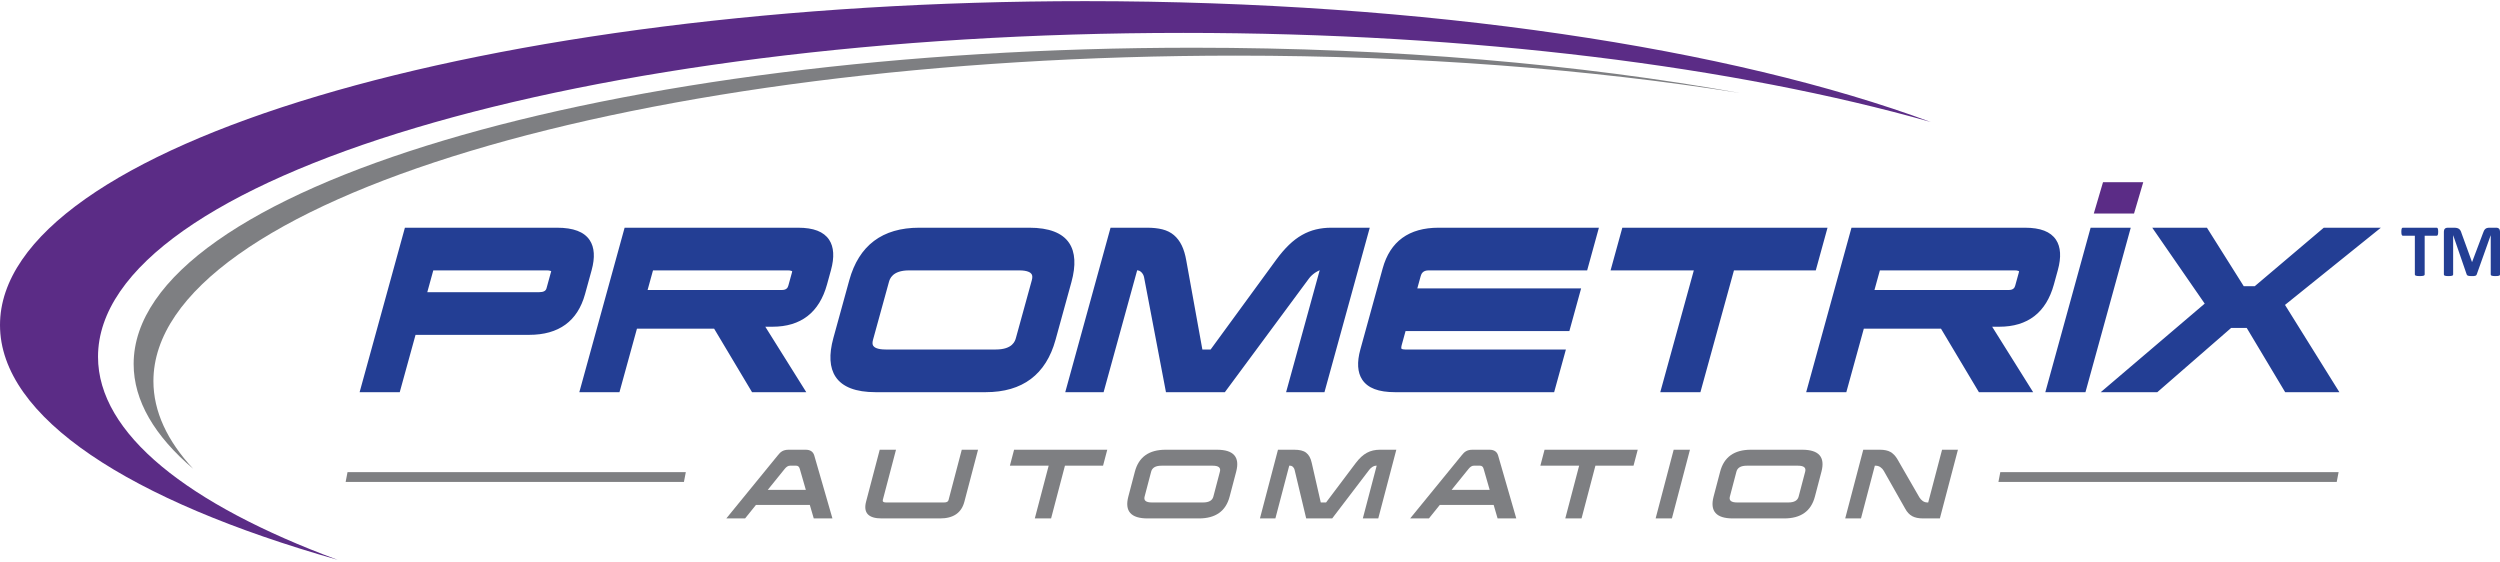
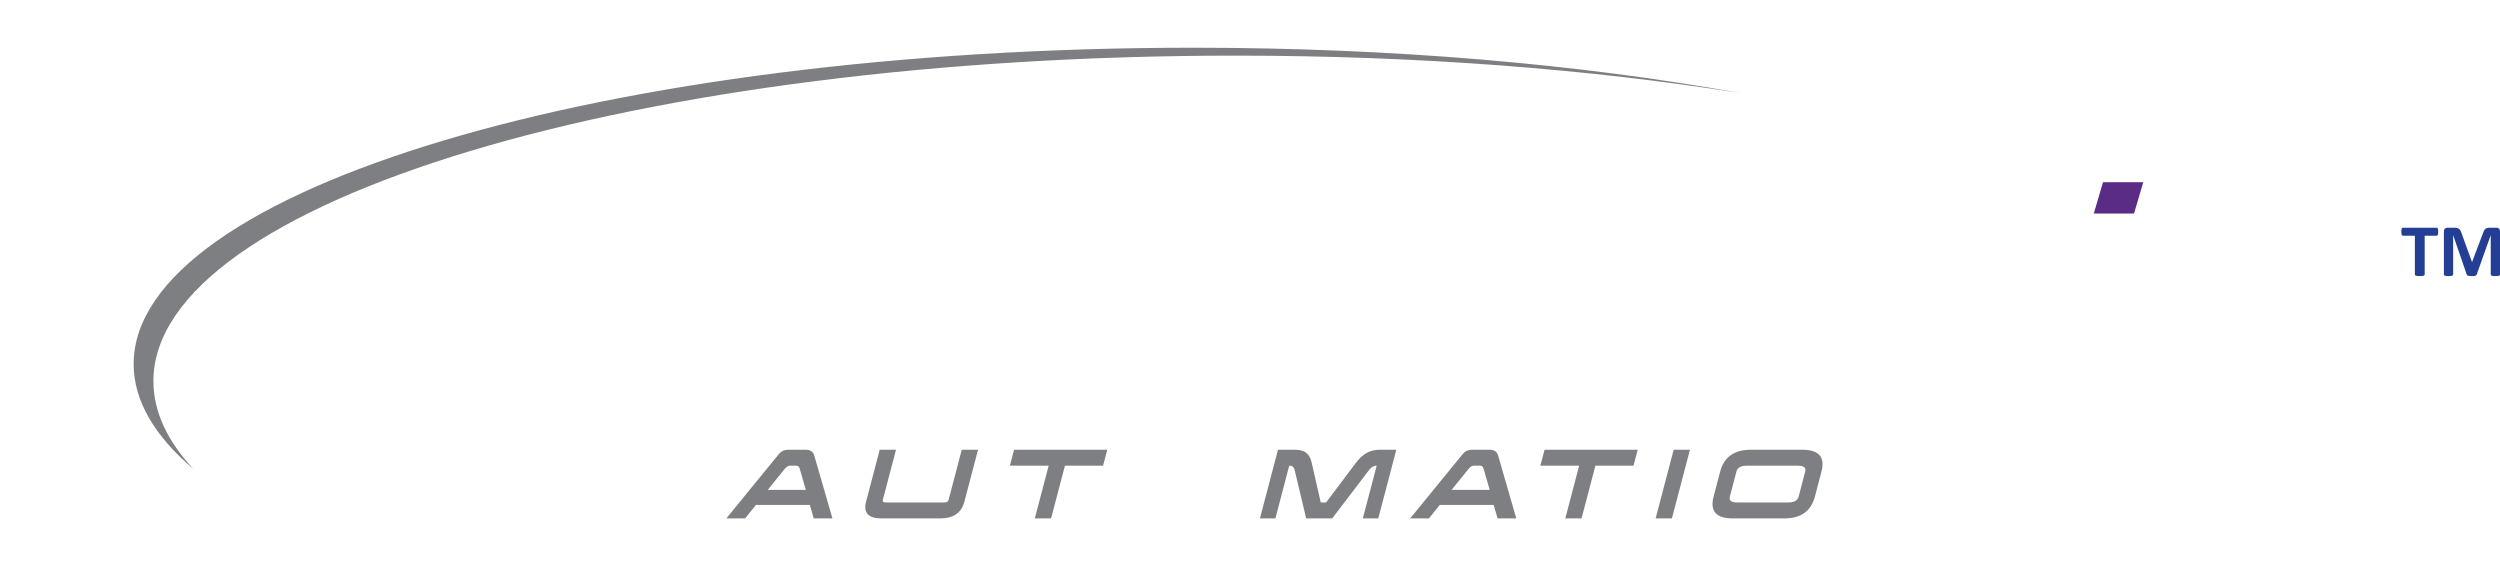
<svg xmlns="http://www.w3.org/2000/svg" width="400" height="90" viewBox="0 0 400 90" fill="none">
  <g clip-path="url(#clip0_4545_4039)">
    <path d="M342.918 29.157L341.446 34.16H335.009L336.481 29.157H342.918Z" fill="#5B2C86" />
-     <path d="M109.43 77.108H55.303L55.602 75.545H109.729L109.43 77.108ZM374.175 75.545H320.048L319.749 77.108H373.876L374.175 75.545Z" fill="#7E7F82" />
-     <path d="M365.626 62.748L359.474 52.465H356.986L345.17 62.748H336.119L352.753 48.579L344.36 36.434H353.109L359.001 45.796H360.756L371.805 36.434H380.94L365.6 48.785L374.302 62.748H365.626ZM327.251 62.748L334.499 36.434H340.92L333.673 62.748H327.251ZM316.625 62.748L310.562 52.592H298.209L295.412 62.748H288.989L296.237 36.434H323.986C326.468 36.434 328.094 37.063 328.957 38.357C329.725 39.51 329.824 41.15 329.25 43.232L328.621 45.517C327.385 50.003 324.446 52.277 319.886 52.277H318.747L325.303 62.748H316.625ZM299.914 46.399H321.413C322.146 46.399 322.345 46.021 322.436 45.692L323 43.645C323.008 43.613 323.014 43.586 323.018 43.564L323.051 43.392L322.886 43.331C322.762 43.285 322.589 43.262 322.371 43.262H300.779L299.914 46.399ZM265.644 62.748L271.011 43.262H257.692L259.572 36.434H292.404L290.524 43.262H277.433L272.066 62.748H265.644ZM223.196 62.748C220.569 62.748 218.857 62.096 217.962 60.754C217.193 59.599 217.089 57.973 217.655 55.919L221.23 42.939C222.419 38.623 225.43 36.434 230.179 36.434H255.825L253.945 43.262H228.563C227.666 43.262 227.418 43.787 227.309 44.183L226.769 46.145H252.979L251.098 52.973H224.889L224.259 55.259C224.19 55.508 224.2 55.641 224.212 55.698L224.233 55.802L224.332 55.846C224.382 55.868 224.53 55.92 224.812 55.92H250.544L248.663 62.748H223.196ZM205.776 62.748L211.152 43.231L210.733 43.444C210.619 43.502 210.501 43.574 210.382 43.657C209.984 43.937 209.657 44.252 209.41 44.592L195.979 62.748H186.554L183.055 44.386C183.004 44.095 182.874 43.835 182.657 43.593C182.503 43.423 182.334 43.321 182.14 43.281L181.949 43.241L176.577 62.748H170.44L177.687 36.434H183.533C184.47 36.434 185.295 36.523 185.985 36.698C186.703 36.881 187.324 37.19 187.828 37.618C188.334 38.047 188.757 38.605 189.082 39.275C189.399 39.932 189.641 40.736 189.802 41.666L192.379 55.92H193.701L204.204 41.544C204.881 40.623 205.562 39.83 206.227 39.188C206.894 38.544 207.594 38.012 208.307 37.606C209.022 37.2 209.775 36.899 210.546 36.713C211.312 36.528 212.136 36.434 212.994 36.434H219.161L211.914 62.748H205.776ZM140.085 62.748C136.933 62.748 134.786 61.923 133.702 60.297C132.727 58.836 132.606 56.743 133.34 54.078L135.884 44.843C137.42 39.263 141.183 36.434 147.068 36.434H164.693C167.839 36.434 169.984 37.259 171.068 38.885C172.046 40.352 172.168 42.455 171.429 45.135L168.886 54.37C167.355 59.929 163.595 62.748 157.711 62.748H140.085ZM145.452 43.262C142.743 43.262 142.353 44.671 142.225 45.134L139.681 54.37C139.563 54.802 139.576 55.117 139.722 55.336C139.867 55.554 140.318 55.92 141.701 55.92H159.327C162.037 55.92 162.419 54.534 162.545 54.078L165.089 44.843C165.211 44.398 165.197 44.072 165.048 43.848C164.902 43.629 164.452 43.262 163.077 43.262H145.452ZM120.326 62.748L114.263 52.592H101.91L99.113 62.748H92.691L99.938 36.434H127.687C130.169 36.434 131.795 37.063 132.658 38.357C133.426 39.509 133.525 41.149 132.951 43.232L132.322 45.517C131.086 50.003 128.148 52.277 123.588 52.277H122.448L129.004 62.748H120.326ZM103.615 46.399H125.114C125.847 46.399 126.046 46.021 126.137 45.692L126.701 43.645C126.71 43.613 126.715 43.586 126.719 43.564L126.752 43.392L126.588 43.331C126.463 43.285 126.29 43.262 126.073 43.262H104.48L103.615 46.399ZM57.538 62.748L64.785 36.434H89.111C91.744 36.434 93.458 37.086 94.353 38.427C95.119 39.576 95.222 41.192 94.661 43.231L93.603 47.071C92.414 51.387 89.406 53.576 84.662 53.576H66.486L63.959 62.748H57.538ZM68.366 46.748H86.273C86.945 46.748 87.326 46.55 87.437 46.144L88.197 43.383L88.006 43.322C87.879 43.282 87.708 43.262 87.497 43.262H69.326L68.366 46.748Z" fill="#233E94" />
    <path d="M129.572 80.791H120.949L119.213 82.949H116.21L124.42 72.891C124.54 72.735 124.658 72.6 124.772 72.485C124.887 72.371 125.011 72.275 125.147 72.197C125.283 72.119 125.435 72.059 125.605 72.018C125.776 71.977 125.981 71.957 126.22 71.957H128.904C129.639 71.957 130.098 72.264 130.283 72.877L133.19 82.949H130.201L129.572 80.791ZM122.846 78.374H128.932L127.966 75.02C127.916 74.837 127.843 74.707 127.743 74.629C127.644 74.551 127.533 74.512 127.408 74.512H126.385C126.102 74.512 125.822 74.686 125.544 75.034L122.846 78.374Z" fill="#7E7F82" />
    <path d="M151.069 80.393C151.467 80.393 151.7 80.265 151.767 80.008L153.883 71.957H156.487L154.299 80.283C153.832 82.061 152.531 82.949 150.397 82.949H141.069C138.935 82.949 138.103 82.052 138.575 80.255L140.756 71.957H143.36L141.251 79.981C141.179 80.255 141.346 80.393 141.753 80.393H151.069Z" fill="#7E7F82" />
    <path d="M162.253 71.957H177.161L176.489 74.512H170.39L168.174 82.949H165.569L167.786 74.512H161.582L162.253 71.957Z" fill="#7E7F82" />
-     <path d="M183.613 82.949C180.947 82.949 179.919 81.786 180.531 79.459L181.581 75.46C182.195 73.125 183.835 71.957 186.502 71.957H194.713C197.378 71.957 198.405 73.125 197.791 75.46L196.74 79.459C196.129 81.786 194.49 82.949 191.824 82.949H183.613ZM185.83 74.512C184.9 74.512 184.352 74.828 184.185 75.46L183.135 79.459C182.971 80.082 183.355 80.393 184.285 80.393H192.496C193.426 80.393 193.972 80.082 194.136 79.459L195.186 75.46C195.353 74.828 194.971 74.512 194.041 74.512H185.83Z" fill="#7E7F82" />
    <path d="M204.477 71.957H207.069C207.493 71.957 207.863 71.993 208.175 72.066C208.489 72.14 208.756 72.261 208.977 72.431C209.198 72.6 209.382 72.817 209.53 73.083C209.677 73.349 209.793 73.674 209.877 74.059L211.322 80.393H212.172L216.909 74.1C217.207 73.706 217.502 73.374 217.795 73.104C218.087 72.834 218.39 72.614 218.706 72.444C219.02 72.275 219.35 72.151 219.693 72.074C220.037 71.996 220.404 71.957 220.793 71.957H223.411L220.522 82.949H218.051L220.268 74.512H220.136C219.958 74.512 219.77 74.579 219.571 74.712C219.373 74.844 219.212 74.993 219.088 75.158L213.149 82.949H208.99L207.131 75.158C207.095 74.993 207.01 74.844 206.876 74.712C206.743 74.579 206.587 74.512 206.41 74.512H206.277L204.061 82.949H201.59L204.477 71.957Z" fill="#7E7F82" />
    <path d="M238.987 80.791H230.364L228.627 82.949H225.625L233.835 72.891C233.955 72.735 234.073 72.6 234.187 72.485C234.301 72.371 234.426 72.275 234.562 72.197C234.698 72.119 234.85 72.059 235.02 72.018C235.191 71.977 235.396 71.957 235.634 71.957H238.318C239.054 71.957 239.513 72.264 239.698 72.877L242.605 82.949H239.616L238.987 80.791ZM232.261 78.374H238.347L237.381 75.02C237.331 74.837 237.258 74.707 237.158 74.629C237.059 74.551 236.947 74.512 236.824 74.512H235.801C235.517 74.512 235.237 74.686 234.959 75.034L232.261 78.374Z" fill="#7E7F82" />
    <path d="M247.128 71.957H262.036L261.364 74.512H255.265L253.048 82.949H250.445L252.661 74.512H246.457L247.128 71.957Z" fill="#7E7F82" />
    <path d="M267.788 71.957H270.393L267.504 82.949H264.9L267.788 71.957Z" fill="#7E7F82" />
-     <path d="M277.257 82.949C274.59 82.949 273.563 81.786 274.174 79.459L275.225 75.46C275.839 73.125 277.479 71.957 280.145 71.957H288.356C291.022 71.957 292.048 73.125 291.434 75.46L290.384 79.459C289.772 81.786 288.134 82.949 285.468 82.949H277.257ZM279.474 74.512C278.543 74.512 277.995 74.828 277.829 75.46L276.778 79.459C276.615 80.082 276.999 80.393 277.928 80.393H286.139C287.07 80.393 287.616 80.082 287.78 79.459L288.83 75.46C288.997 74.828 288.614 74.512 287.685 74.512H279.474Z" fill="#7E7F82" />
-     <path d="M301.405 75.337C301.279 75.108 301.102 74.913 300.874 74.752C300.646 74.592 300.391 74.512 300.108 74.512H299.974L297.757 82.949H295.233L298.121 71.957H300.779C301.487 71.957 302.051 72.075 302.472 72.314C302.892 72.552 303.256 72.928 303.564 73.44L307.096 79.569C307.224 79.788 307.399 79.981 307.622 80.146C307.844 80.311 308.097 80.393 308.381 80.393H308.513L310.73 71.957H313.268L310.379 82.949H307.709C306.973 82.949 306.384 82.826 305.939 82.578C305.495 82.331 305.127 81.937 304.835 81.396L301.405 75.337Z" fill="#7E7F82" />
-     <path d="M15.683 57.088C15.683 28.467 93.421 5.264 189.316 5.264C235.673 5.264 277.787 10.687 308.927 19.523C277.1 7.729 228.319 0.184 173.633 0.184C77.738 0.184 0 23.386 0 52.007C0 66.793 20.745 80.132 54.021 89.573C30.038 80.686 15.683 69.388 15.683 57.088Z" fill="#5B2C86" />
+     <path d="M277.257 82.949C274.59 82.949 273.563 81.786 274.174 79.459L275.225 75.46C275.839 73.125 277.479 71.957 280.145 71.957H288.356C291.022 71.957 292.048 73.125 291.434 75.46L290.384 79.459C289.772 81.786 288.134 82.949 285.468 82.949H277.257ZM279.474 74.512C278.543 74.512 277.995 74.828 277.829 75.46L276.778 79.459C276.615 80.082 276.999 80.393 277.928 80.393H286.139C287.07 80.393 287.616 80.082 287.78 79.459L288.83 75.46C288.997 74.828 288.614 74.512 287.685 74.512Z" fill="#7E7F82" />
    <path d="M24.547 60.975C24.547 32.215 102.09 8.901 197.745 8.901C226.883 8.901 254.338 11.065 278.435 14.886C252.891 10.284 222.952 7.635 190.939 7.635C97.296 7.635 21.383 30.293 21.383 58.242C21.383 64.117 24.738 69.758 30.906 75.004C26.763 70.541 24.547 65.836 24.547 60.975Z" fill="#7E7F82" />
    <path d="M390.11 37.077C390.11 37.193 390.105 37.291 390.095 37.372C390.085 37.453 390.07 37.519 390.05 37.569C390.03 37.618 390.005 37.655 389.976 37.679C389.946 37.703 389.913 37.715 389.877 37.715H387.948V43.925C387.948 43.965 387.935 44.001 387.909 44.032C387.884 44.064 387.841 44.09 387.781 44.11C387.722 44.13 387.642 44.145 387.54 44.157C387.439 44.169 387.313 44.175 387.162 44.175C387.011 44.175 386.885 44.169 386.784 44.157C386.683 44.145 386.602 44.13 386.543 44.11C386.483 44.09 386.441 44.064 386.415 44.032C386.389 44.001 386.376 43.965 386.376 43.925V37.715H384.447C384.407 37.715 384.374 37.703 384.346 37.679C384.318 37.655 384.294 37.618 384.274 37.569C384.254 37.519 384.24 37.453 384.23 37.372C384.22 37.291 384.215 37.193 384.215 37.077C384.215 36.958 384.22 36.857 384.23 36.774C384.24 36.69 384.254 36.624 384.274 36.574C384.294 36.525 384.318 36.489 384.346 36.467C384.374 36.445 384.407 36.434 384.447 36.434H389.877C389.913 36.434 389.946 36.445 389.976 36.467C390.005 36.489 390.03 36.525 390.05 36.574C390.07 36.624 390.085 36.69 390.095 36.774C390.105 36.857 390.11 36.958 390.11 37.077Z" fill="#233E94" />
    <path d="M400 43.925C400 43.965 399.989 44.001 399.967 44.032C399.945 44.064 399.906 44.09 399.848 44.11C399.791 44.13 399.714 44.145 399.619 44.157C399.524 44.169 399.403 44.175 399.256 44.175C399.113 44.175 398.994 44.169 398.898 44.157C398.803 44.145 398.728 44.13 398.672 44.11C398.617 44.09 398.577 44.064 398.553 44.032C398.529 44.001 398.517 43.965 398.517 43.925V37.655H398.505L396.273 43.919C396.257 43.971 396.231 44.013 396.195 44.047C396.159 44.081 396.111 44.108 396.049 44.127C395.988 44.147 395.909 44.16 395.814 44.166C395.719 44.172 395.604 44.175 395.469 44.175C395.334 44.175 395.219 44.17 395.123 44.16C395.028 44.15 394.95 44.135 394.888 44.113C394.827 44.091 394.778 44.064 394.742 44.032C394.706 44.001 394.683 43.963 394.671 43.919L392.515 37.655H392.503V43.925C392.503 43.965 392.492 44.001 392.471 44.032C392.449 44.064 392.408 44.09 392.349 44.11C392.289 44.13 392.213 44.145 392.119 44.157C392.026 44.169 391.906 44.175 391.759 44.175C391.616 44.175 391.497 44.169 391.402 44.157C391.306 44.145 391.23 44.13 391.172 44.11C391.115 44.09 391.075 44.064 391.053 44.032C391.032 44.001 391.021 43.965 391.021 43.925V37.059C391.021 36.857 391.074 36.702 391.181 36.595C391.289 36.488 391.432 36.434 391.61 36.434H392.634C392.817 36.434 392.974 36.449 393.105 36.479C393.236 36.509 393.349 36.558 393.444 36.628C393.539 36.697 393.619 36.789 393.682 36.902C393.746 37.015 393.801 37.155 393.849 37.322L395.516 41.912H395.54L397.267 37.334C397.319 37.167 397.375 37.026 397.437 36.911C397.498 36.796 397.57 36.702 397.651 36.631C397.732 36.559 397.829 36.509 397.94 36.479C398.051 36.449 398.18 36.434 398.327 36.434H399.381C399.488 36.434 399.58 36.448 399.658 36.476C399.735 36.504 399.799 36.544 399.848 36.598C399.898 36.652 399.935 36.717 399.961 36.795C399.987 36.872 400 36.96 400 37.059V43.925Z" fill="#233E94" />
  </g>
  <defs>
    <clipPath id="clip0_4545_4039">
      <rect width="400" height="89.389" fill="white" transform="translate(0 0.184)" />
    </clipPath>
  </defs>
</svg>